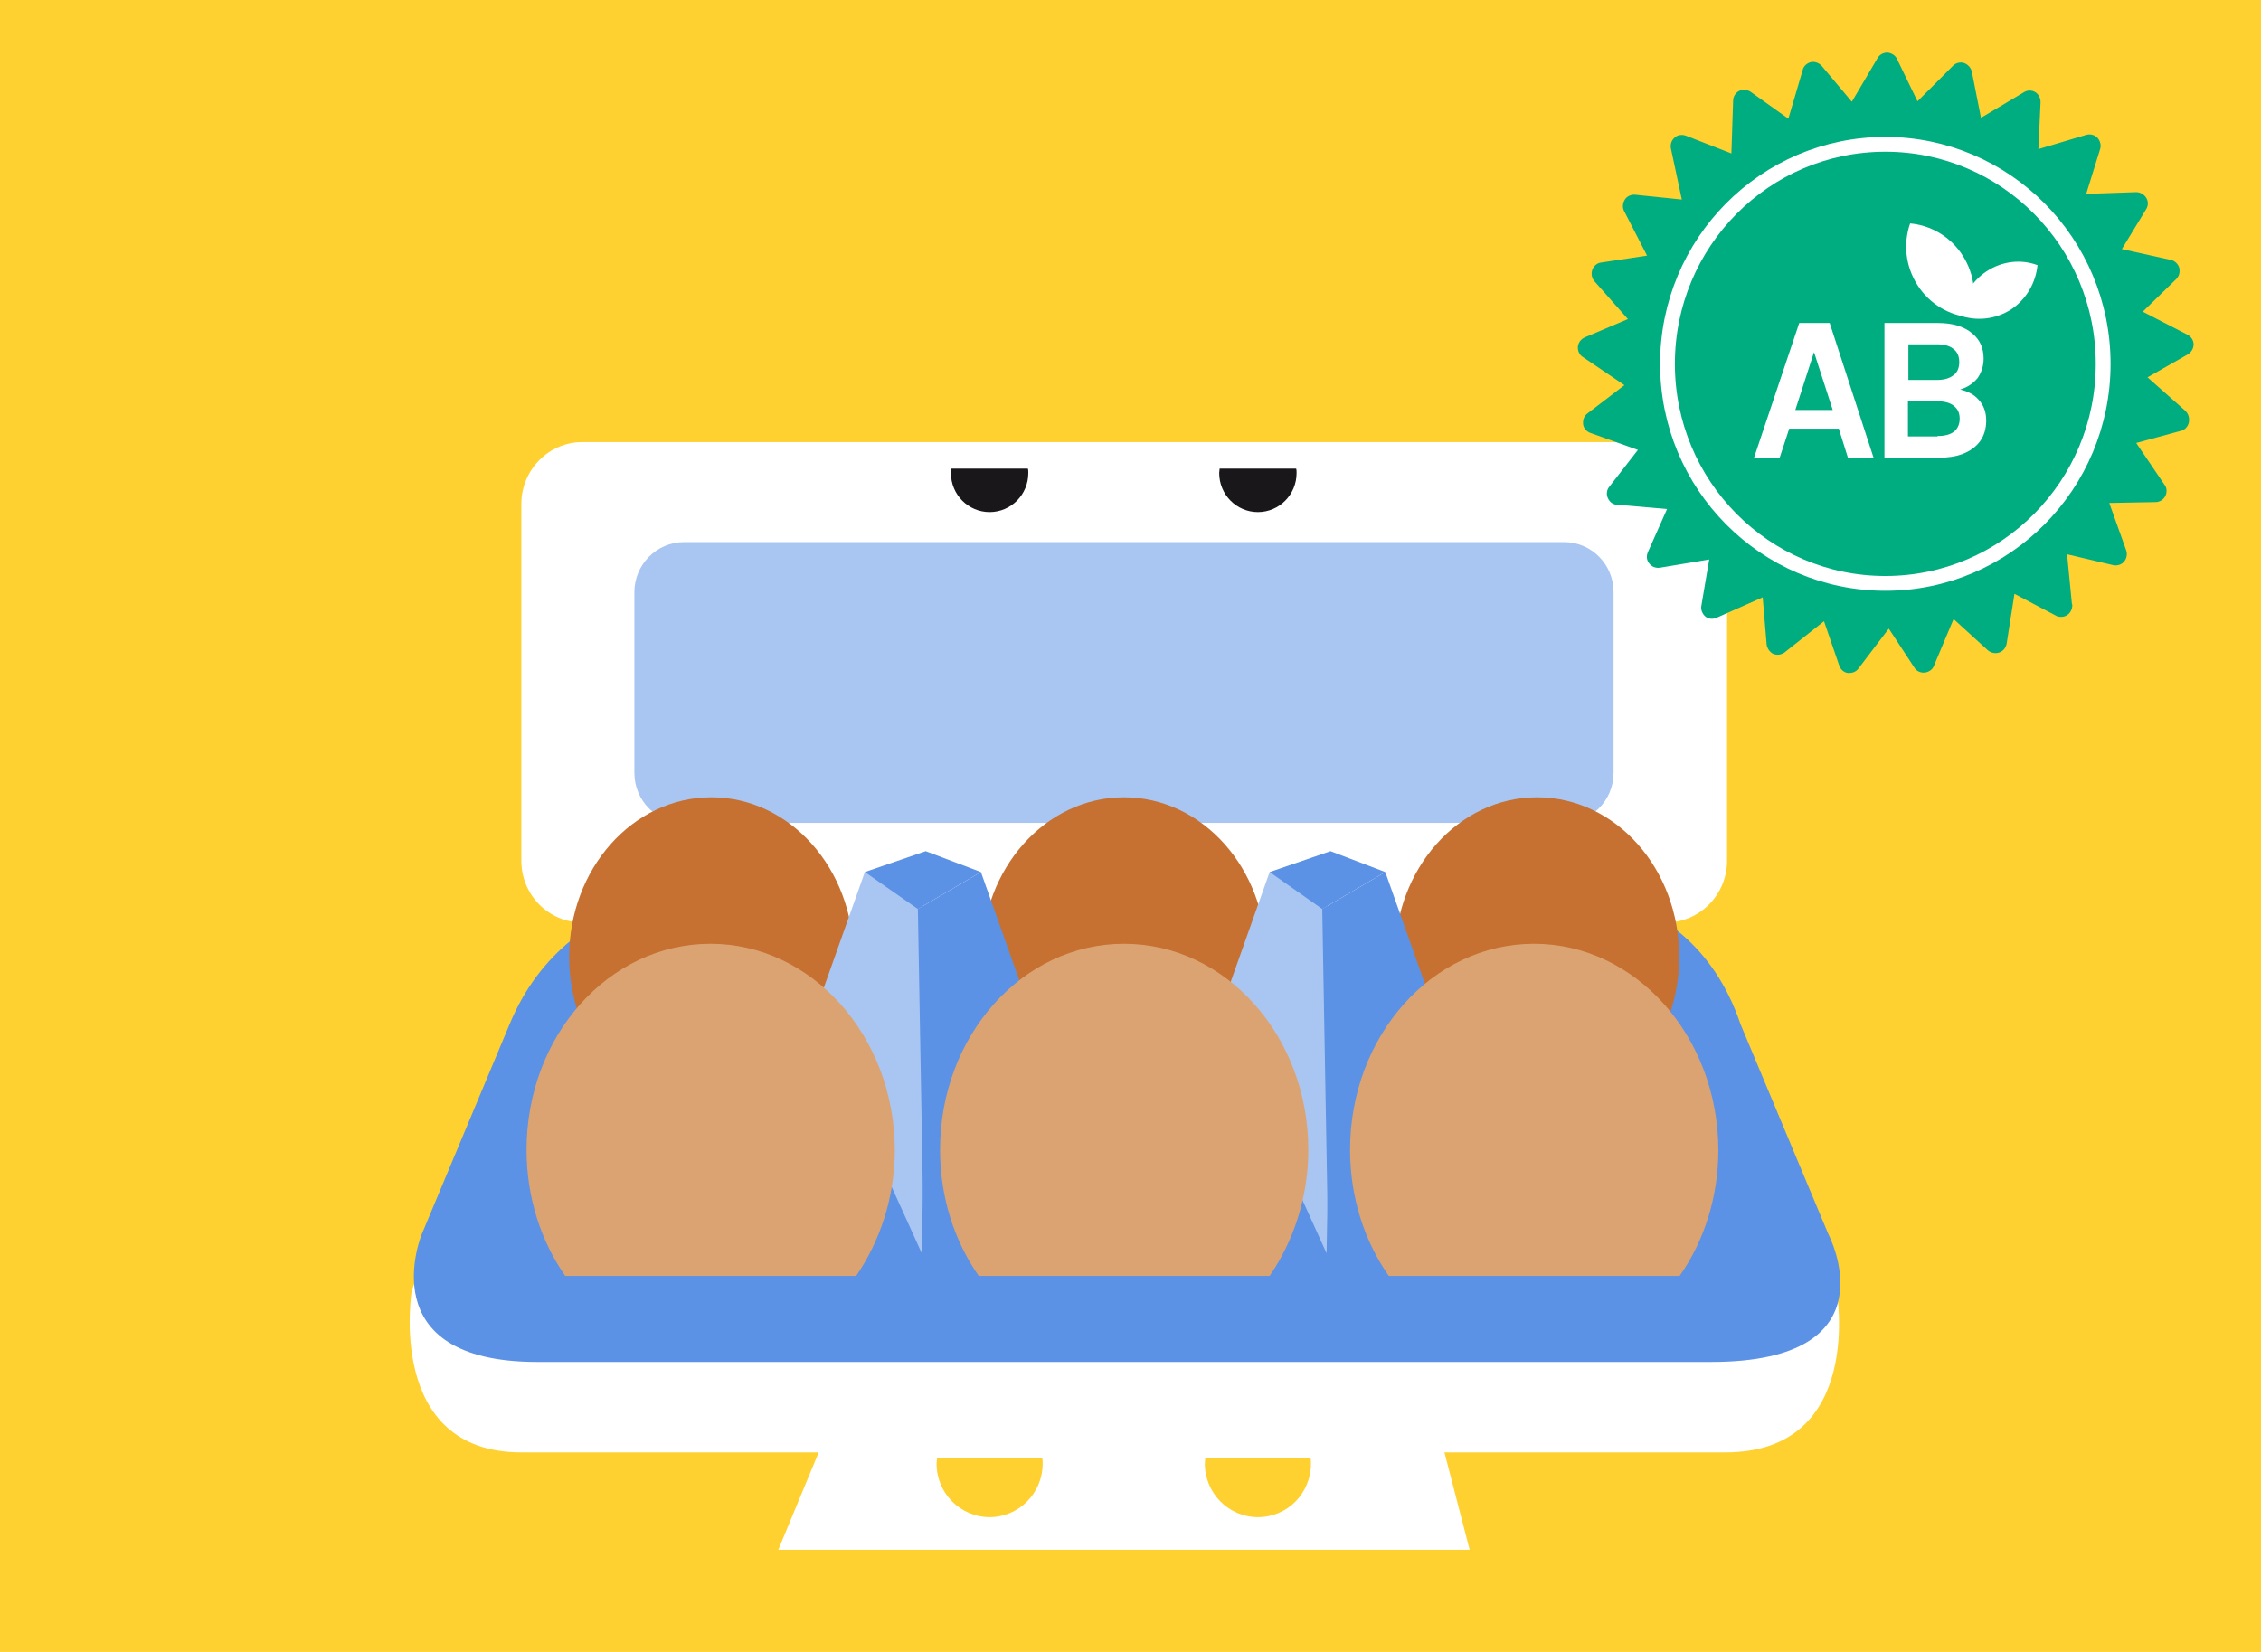
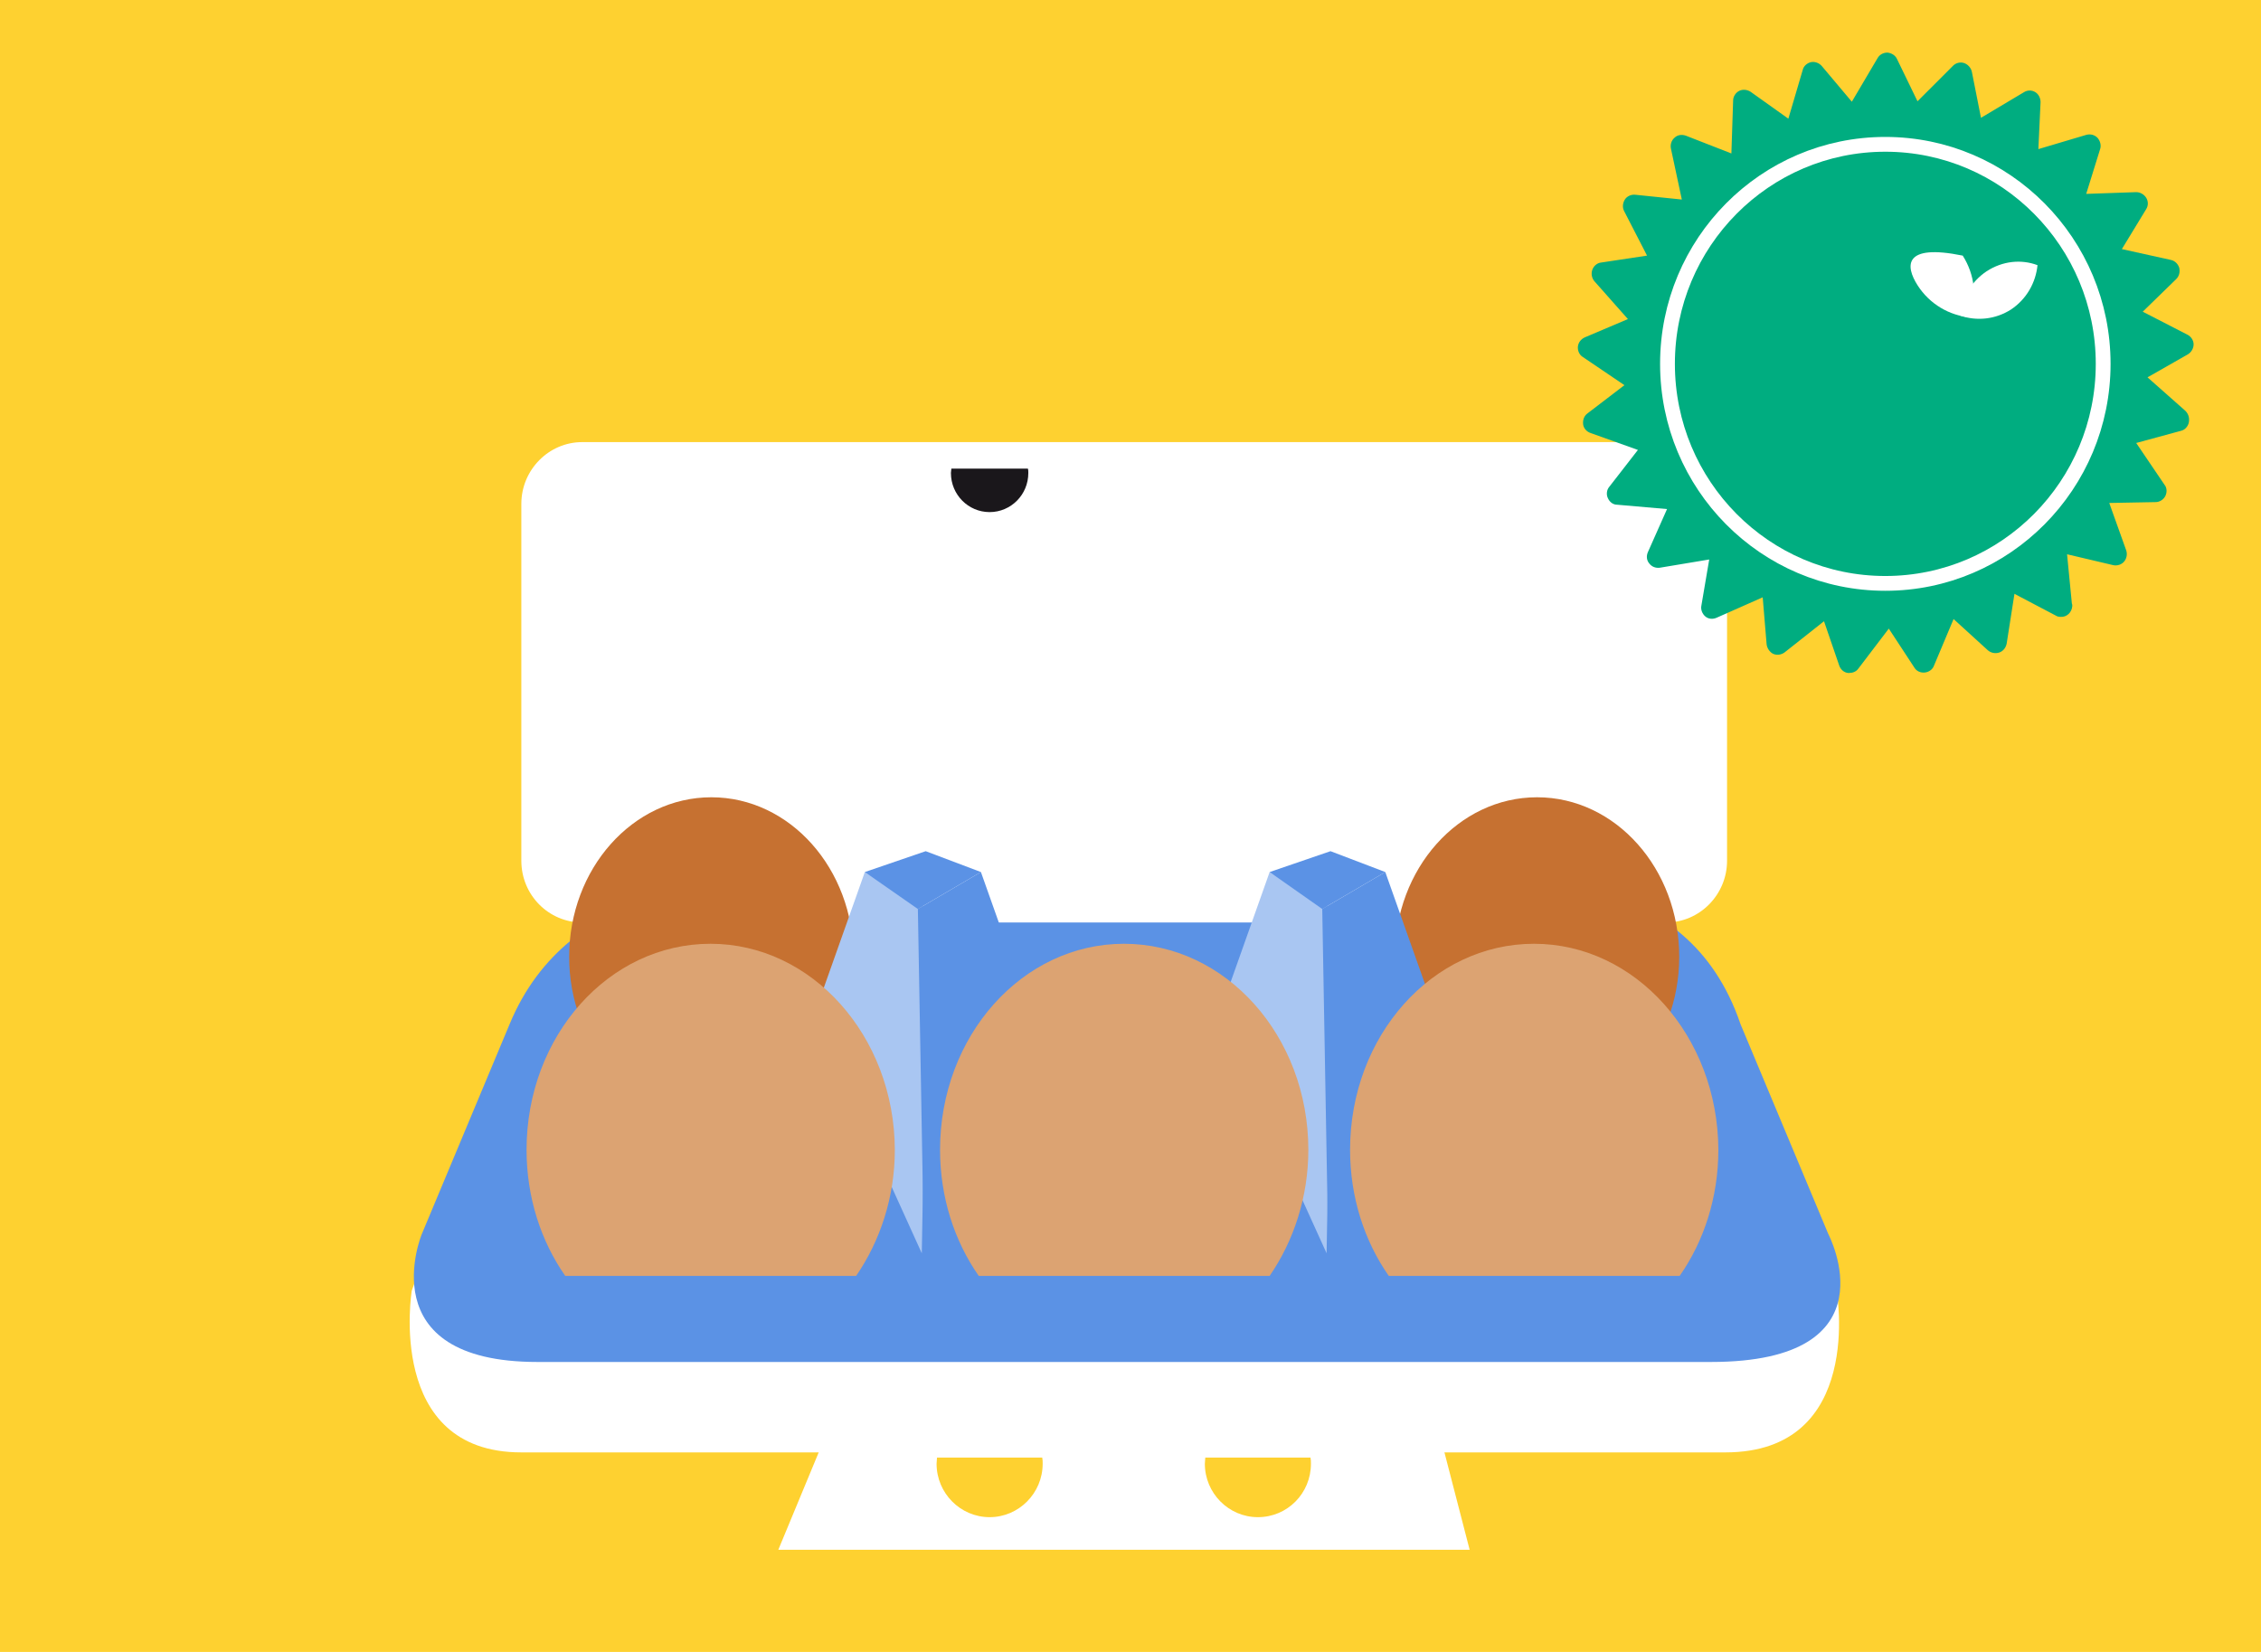
<svg xmlns="http://www.w3.org/2000/svg" version="1.1" x="0px" y="0px" width="520px" height="100%" viewBox="0 0 520 380" enable-background="new 0 0 520 380" xml:space="preserve" preserveAspectRatio="none">
  <g id="FONDS">
    <rect x="0" fill="#FED130" width="520" height="380" />
  </g>
  <g id="ILLUS">
    <g>
      <g>
        <path fill="#FFFFFF" d="M422.4,296.9l-16-40.6c-12.5-36.9-51.4-31.5-51.4-31.5h-18.6H179.2h-18.6c0,0-37.5-2.1-51.4,31.5     l-14.5,40.6c0,0-6.1,37.2,25.2,37.2h87.1h101.8h88C429,334.1,422.4,296.9,422.4,296.9z" />
        <path fill="#5B92E5" d="M420.5,283.9l-20.2-48.3c-12.5-36.9-51.4-31.5-51.4-31.5h-18.6H187.2h-18.6c0,0-37.5-2.1-51.4,31.5     L97,283.9c0,0-12.2,29.4,26.6,29.4h84.3h101.8h83.8C436,313.3,420.5,283.9,420.5,283.9z" />
        <path fill="#FFFFFF" d="M397.2,198c0,7.8-6.3,14.2-14,14.2H133.9c-7.7,0-14-6.3-14-14.2v-82.1c0-7.8,6.3-14.2,14-14.2h249.3     c7.7,0,14,6.3,14,14.2V198z" />
-         <path fill="#A9C6F2" d="M371.1,177.8c0,6.3-5.1,11.5-11.4,11.5H157.3c-6.3,0-11.4-5.1-11.4-11.5v-41.6c0-6.3,5.1-11.5,11.4-11.5     h202.4c6.3,0,11.4,5.1,11.4,11.5V177.8z" />
        <g>
          <path fill="#1A171B" d="M218.8,107.8c0,0.3-0.1,0.7-0.1,1c0,5,4,9,8.9,9c4.9,0,8.9-4,8.9-9c0-0.3,0-0.7-0.1-1H218.8z" />
-           <path fill="#1A171B" d="M280.5,107.8c0,0.3-0.1,0.7-0.1,1c0,5,4,9,8.9,9c4.9,0,8.9-4,8.9-9c0-0.3,0-0.7-0.1-1H280.5z" />
        </g>
        <ellipse fill="#C67131" cx="163.6" cy="220.1" rx="32.7" ry="36.7" />
-         <ellipse fill="#C67131" cx="258.5" cy="220.1" rx="32.7" ry="36.7" />
        <ellipse fill="#C67131" cx="353.5" cy="220.1" rx="32.7" ry="36.7" />
        <polygon fill="#A9C6F2" points="187.2,233.6 198.9,200.6 213.4,209.1 212,288.3    " />
        <polygon fill="#5B92E5" points="237.3,233.6 225.6,200.6 211.1,209.1 212.5,288.3    " />
        <polygon fill="#A9C6F2" points="280.3,233.6 292,200.6 306.5,209.1 305.1,288.3    " />
        <polygon fill="#5B92E5" points="330.3,233.6 318.6,200.6 304.1,209.1 305.5,288.3    " />
        <polygon fill="#5B92E5" points="225.6,200.6 212.9,195.8 198.9,200.6 211.1,209.1    " />
        <polygon fill="#5B92E5" points="318.6,200.6 306,195.8 292,200.6 304.1,209.1    " />
        <path fill="#DCA372" d="M258.5,217.1c-23.4,0-42.3,21.2-42.3,47.4c0,10.9,3.3,21,8.9,29H292c5.5-8,8.9-18.1,8.9-29     C300.9,238.3,281.9,217.1,258.5,217.1z" />
        <path fill="#DCA372" d="M163.4,217.1c-23.4,0-42.3,21.2-42.3,47.4c0,10.9,3.3,21,8.9,29h66.9c5.5-8,8.9-18.1,8.9-29     C205.7,238.3,186.7,217.1,163.4,217.1z" />
        <path fill="#DCA372" d="M352.8,217.1c-23.4,0-42.3,21.2-42.3,47.4c0,10.9,3.3,21,8.9,29h66.9c5.6-8,8.9-18.1,8.9-29     C395.1,238.3,376.1,217.1,352.8,217.1z" />
        <polygon fill="#FFFFFF" points="338,356.5 179,356.5 193.1,322.5 329.2,322.5    " />
      </g>
      <g>
        <path fill="#FED130" d="M215.5,335.3c0,0.5-0.1,0.9-0.1,1.4c0,6.8,5.5,12.3,12.2,12.3s12.2-5.5,12.2-12.3c0-0.5,0-0.9-0.1-1.4     H215.5z" />
        <path fill="#FED130" d="M277.2,335.3c0,0.5-0.1,0.9-0.1,1.4c0,6.8,5.5,12.3,12.2,12.3c6.8,0,12.2-5.5,12.2-12.3     c0-0.5,0-0.9-0.1-1.4H277.2z" />
      </g>
    </g>
    <g>
      <path fill="#00AD80" d="M502.6,94.5l-8.7-7.7l9.3-5.3c0.8-0.5,1.3-1.4,1.3-2.3c0-0.9-0.6-1.8-1.4-2.2l-10.3-5.3l7.7-7.5    c0.7-0.7,0.9-1.6,0.7-2.6c-0.3-0.9-1-1.6-1.9-1.8l-11.3-2.5l5.6-9.2c0.5-0.8,0.5-1.8,0-2.6c-0.5-0.8-1.4-1.3-2.3-1.3l-11.5,0.4    l3.2-10.3c0.3-0.9,0-1.9-0.6-2.6c-0.7-0.7-1.6-0.9-2.5-0.7l-11.1,3.3l0.5-10.8c0-0.9-0.4-1.8-1.2-2.3c-0.8-0.5-1.8-0.5-2.6,0    l-9.9,5.9l-2.1-10.6c-0.2-0.9-0.9-1.7-1.8-2c-0.9-0.3-1.9,0-2.5,0.6l-8.2,8.2l-4.7-9.7c-0.4-0.9-1.3-1.4-2.2-1.5    c-0.9,0-1.8,0.4-2.3,1.3l-5.9,10l-6.9-8.2c-0.6-0.7-1.6-1.1-2.5-0.9c-0.9,0.2-1.7,0.9-1.9,1.8l-3.3,11.2l-8.7-6.2    c-0.8-0.5-1.8-0.6-2.6-0.2c-0.8,0.4-1.4,1.3-1.4,2.2l-0.4,12.2l-10.5-4.1c-0.9-0.3-1.9-0.2-2.6,0.5c-0.7,0.6-1,1.6-0.8,2.5    l2.5,11.7l-10.7-1.1c-0.9-0.1-1.9,0.3-2.4,1.1c-0.5,0.8-0.6,1.8-0.2,2.6l5.3,10.3l-10.6,1.6c-0.9,0.1-1.7,0.8-2,1.7    c-0.3,0.9-0.1,1.9,0.5,2.6l7.7,8.7l-9.9,4.2c-0.9,0.4-1.5,1.2-1.6,2.1c-0.1,0.9,0.3,1.9,1.1,2.4l9.6,6.5l-8.5,6.5    c-0.8,0.6-1.1,1.5-1,2.5c0.1,0.9,0.8,1.7,1.7,2l10.9,3.9l-6.6,8.5c-0.6,0.7-0.7,1.8-0.3,2.6c0.4,0.9,1.2,1.5,2.1,1.5l11.5,1    l-4.4,9.9c-0.4,0.9-0.3,1.9,0.3,2.6c0.6,0.8,1.5,1.1,2.4,1l11.4-1.9l-1.8,10.6c-0.2,0.9,0.2,1.9,0.9,2.5c0.7,0.6,1.7,0.7,2.6,0.3    l10.6-4.7l0.9,10.8c0.1,0.9,0.7,1.8,1.5,2.2c0.9,0.4,1.9,0.2,2.6-0.3l9.1-7.2l3.5,10.2c0.3,0.9,1.1,1.6,2,1.7c0.1,0,0.2,0,0.3,0    c0.8,0,1.6-0.3,2.1-1l7-9.2l5.9,9c0.5,0.8,1.4,1.2,2.4,1.1c0.9-0.1,1.8-0.7,2.1-1.6l4.5-10.7l7.9,7.2c0.7,0.6,1.7,0.8,2.6,0.5    c0.9-0.3,1.5-1.1,1.7-2l1.8-11.5l9.5,5c0.3,0.2,0.7,0.3,1.1,0.3c0,0,0,0,0,0c1.4,0.1,2.6-1,2.7-2.5c0-0.2,0-0.4-0.1-0.6l-1.1-11.3    L486,130c0.9,0.2,1.9-0.1,2.5-0.8c0.6-0.7,0.8-1.7,0.5-2.6l-3.9-10.9l10.7-0.2c0.9,0,1.8-0.6,2.2-1.4c0.4-0.8,0.4-1.9-0.2-2.6    l-6.5-9.6l10.3-2.8c0.9-0.2,1.6-1,1.8-1.9C503.6,96.1,503.3,95.2,502.6,94.5z" />
      <g>
        <g>
          <g>
            <g>
-               <path fill="#FFFFFF" d="M413.8,74.3h7l10.1,31H425l-2.1-6.7h-11.4l-2.2,6.7h-5.9L413.8,74.3z M412.9,94.3h8.6L417.2,81        L412.9,94.3z" />
-             </g>
+               </g>
          </g>
          <g>
            <g>
-               <path fill="#FFFFFF" d="M433.3,74.3h12.4c3.4,0,6,0.8,7.9,2.4c1.8,1.5,2.6,3.4,2.6,5.8c0,1.7-0.5,3.2-1.4,4.5        c-1,1.2-2.3,2.1-4,2.6c1.7,0.4,3.2,1.1,4.3,2.4c1.1,1.2,1.7,2.8,1.7,4.7c0,3.8-1.9,6.4-5.6,7.8c-1.4,0.5-3.2,0.8-5.4,0.8        h-12.4V74.3z M438.9,87.4h6.6c1.7,0,2.9-0.4,3.8-1.1c0.9-0.7,1.3-1.7,1.3-3c0-1.3-0.4-2.3-1.3-3c-0.8-0.7-2.1-1.1-3.8-1.1        h-6.6V87.4z M445.6,100.3c1.8,0,3.1-0.4,3.9-1.1c0.8-0.7,1.2-1.7,1.2-2.9c0-1.2-0.4-2.2-1.3-2.9c-0.8-0.7-2.1-1.1-3.9-1.1        h-6.7v8.1H445.6z" />
-             </g>
+               </g>
          </g>
          <g>
-             <path fill="#FFFFFF" d="M441,65.6c2.8,4.4,7.4,7,12.1,7.4c1.6-4.6,1.1-9.8-1.7-14.2c-2.8-4.4-7.4-7-12.1-7.4       C437.7,56,438.2,61.2,441,65.6z" />
+             <path fill="#FFFFFF" d="M441,65.6c2.8,4.4,7.4,7,12.1,7.4c1.6-4.6,1.1-9.8-1.7-14.2C437.7,56,438.2,61.2,441,65.6z" />
          </g>
          <g>
            <path fill="#FFFFFF" d="M456.9,62.4c-3.6,2.4-5.7,6.2-6.1,10.2c3.8,1.3,8.1,0.9,11.7-1.4c3.6-2.4,5.7-6.2,6.1-10.2       C464.9,59.6,460.6,60,456.9,62.4z" />
          </g>
        </g>
      </g>
      <ellipse fill="none" stroke="#FFFFFF" stroke-width="3.403" stroke-linecap="round" stroke-linejoin="round" stroke-miterlimit="10" cx="433.6" cy="83.7" rx="50.1" ry="50.5" />
    </g>
  </g>
</svg>